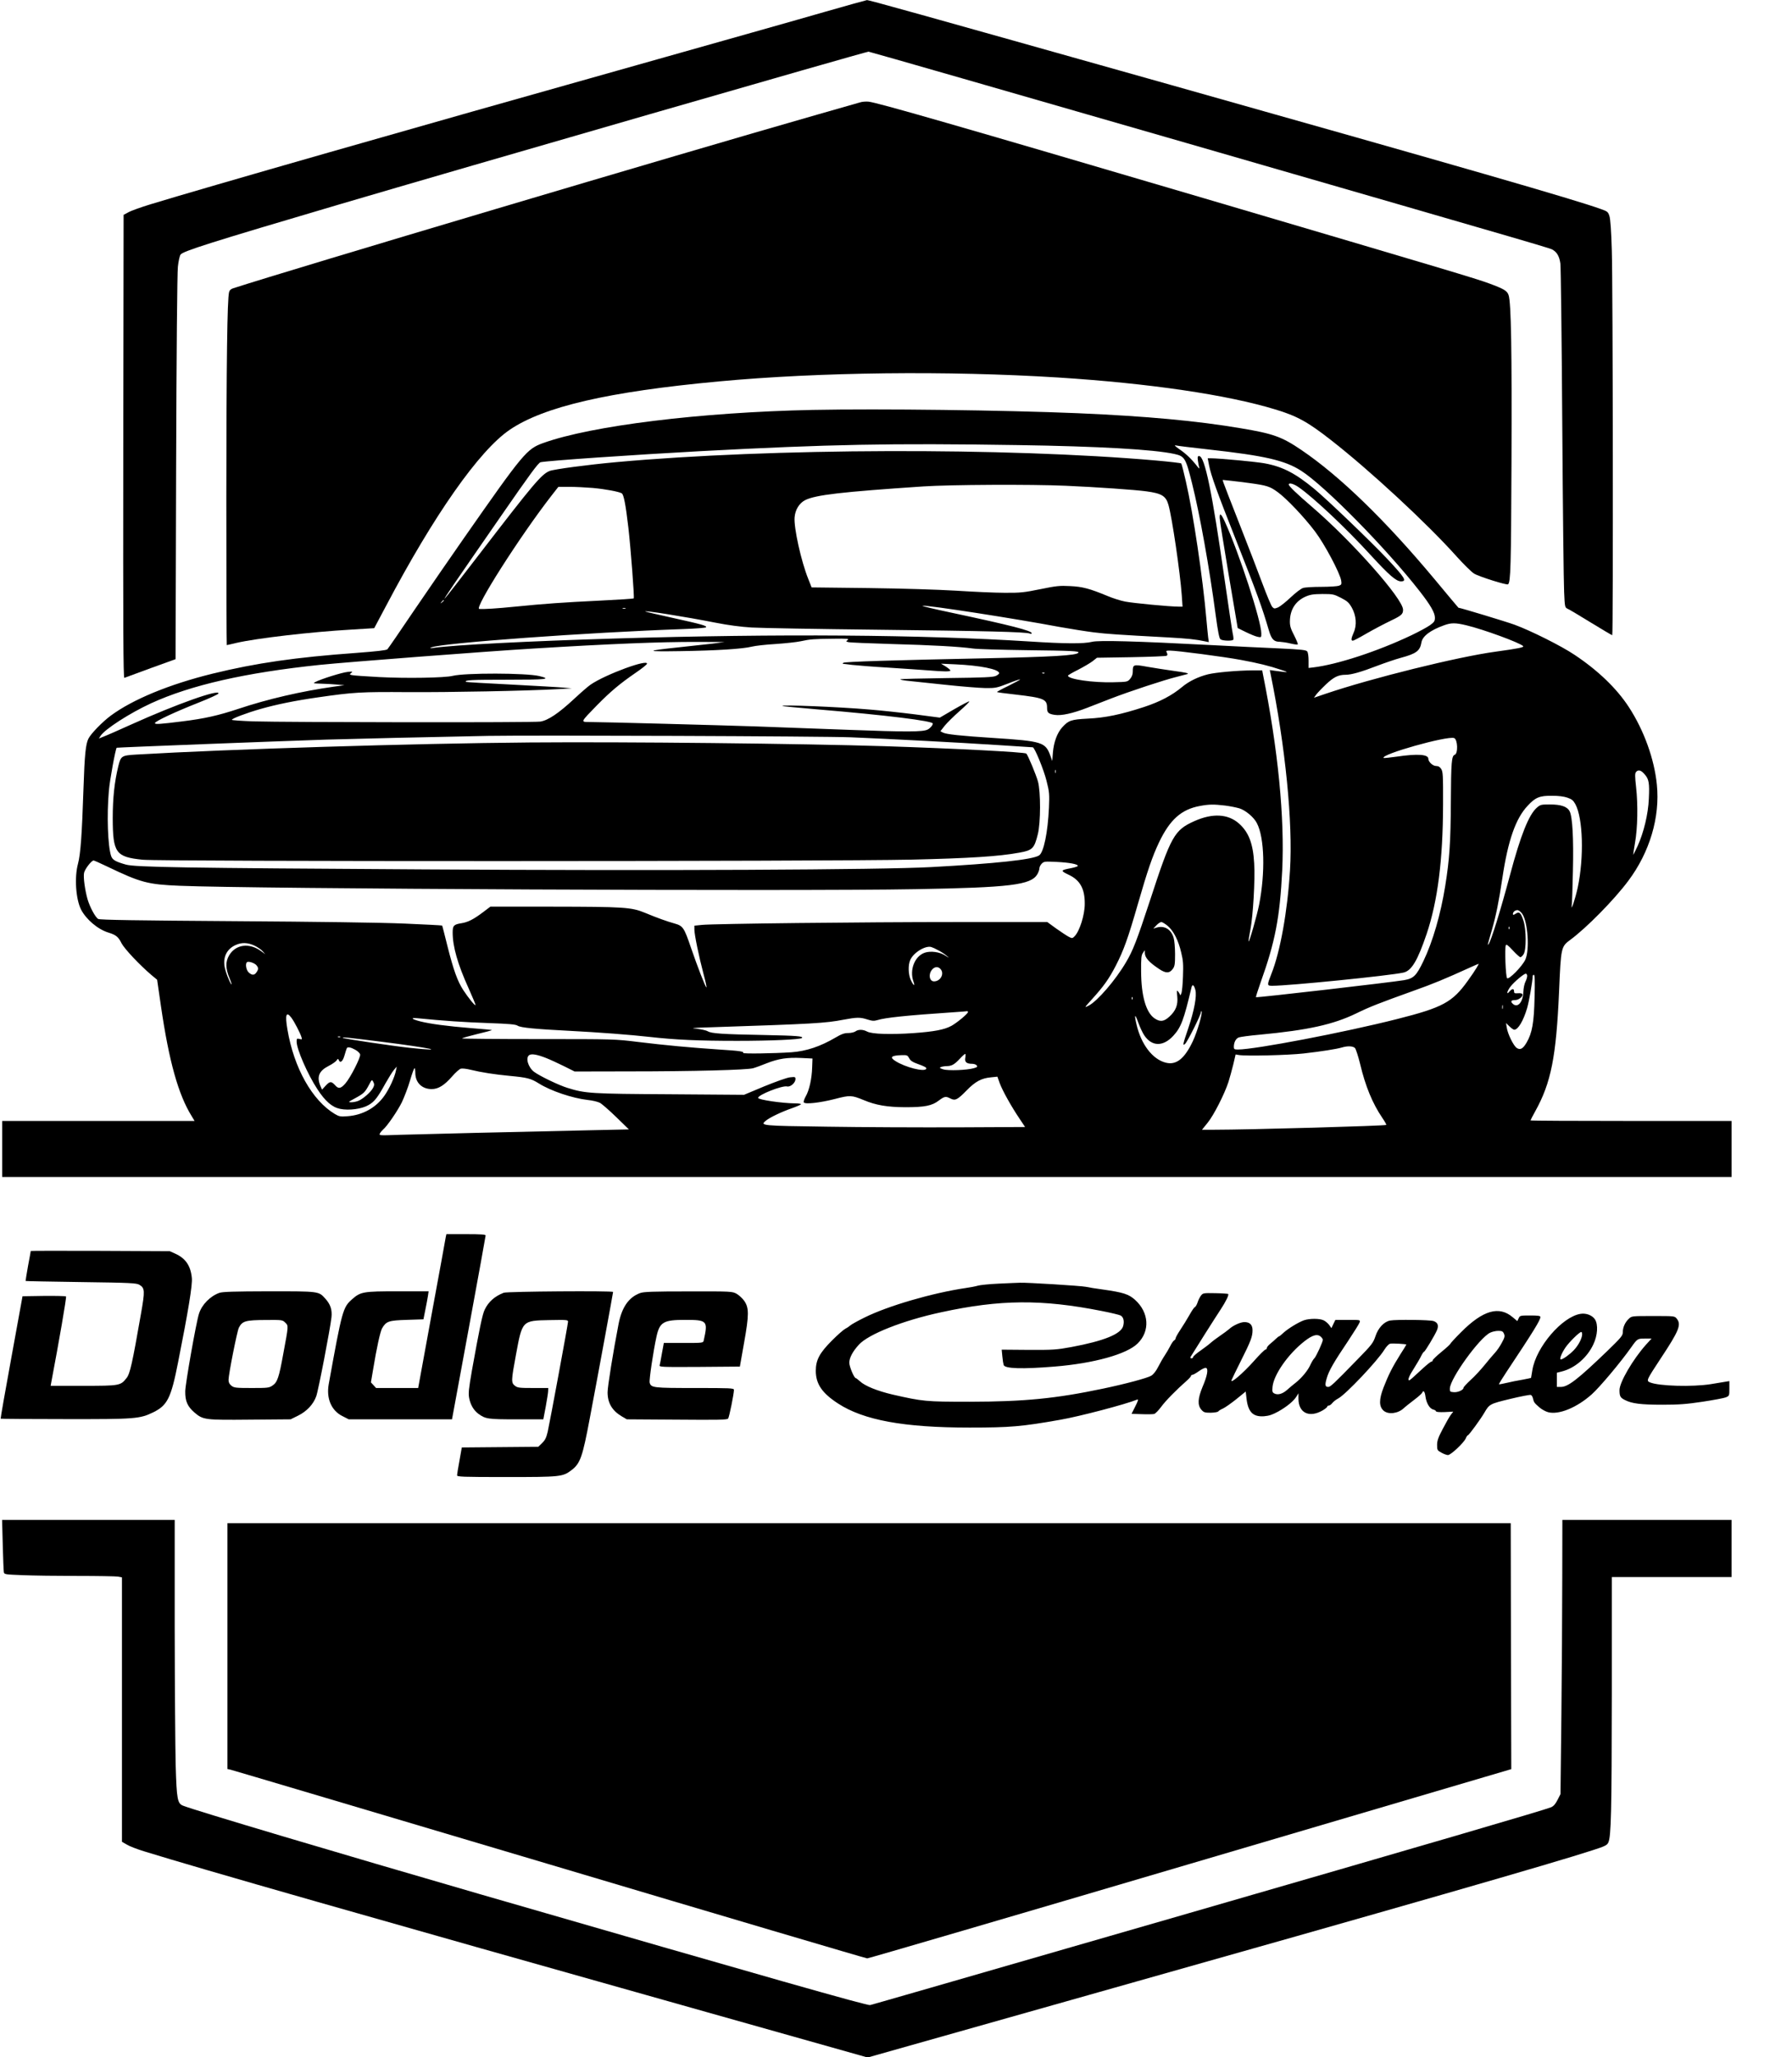
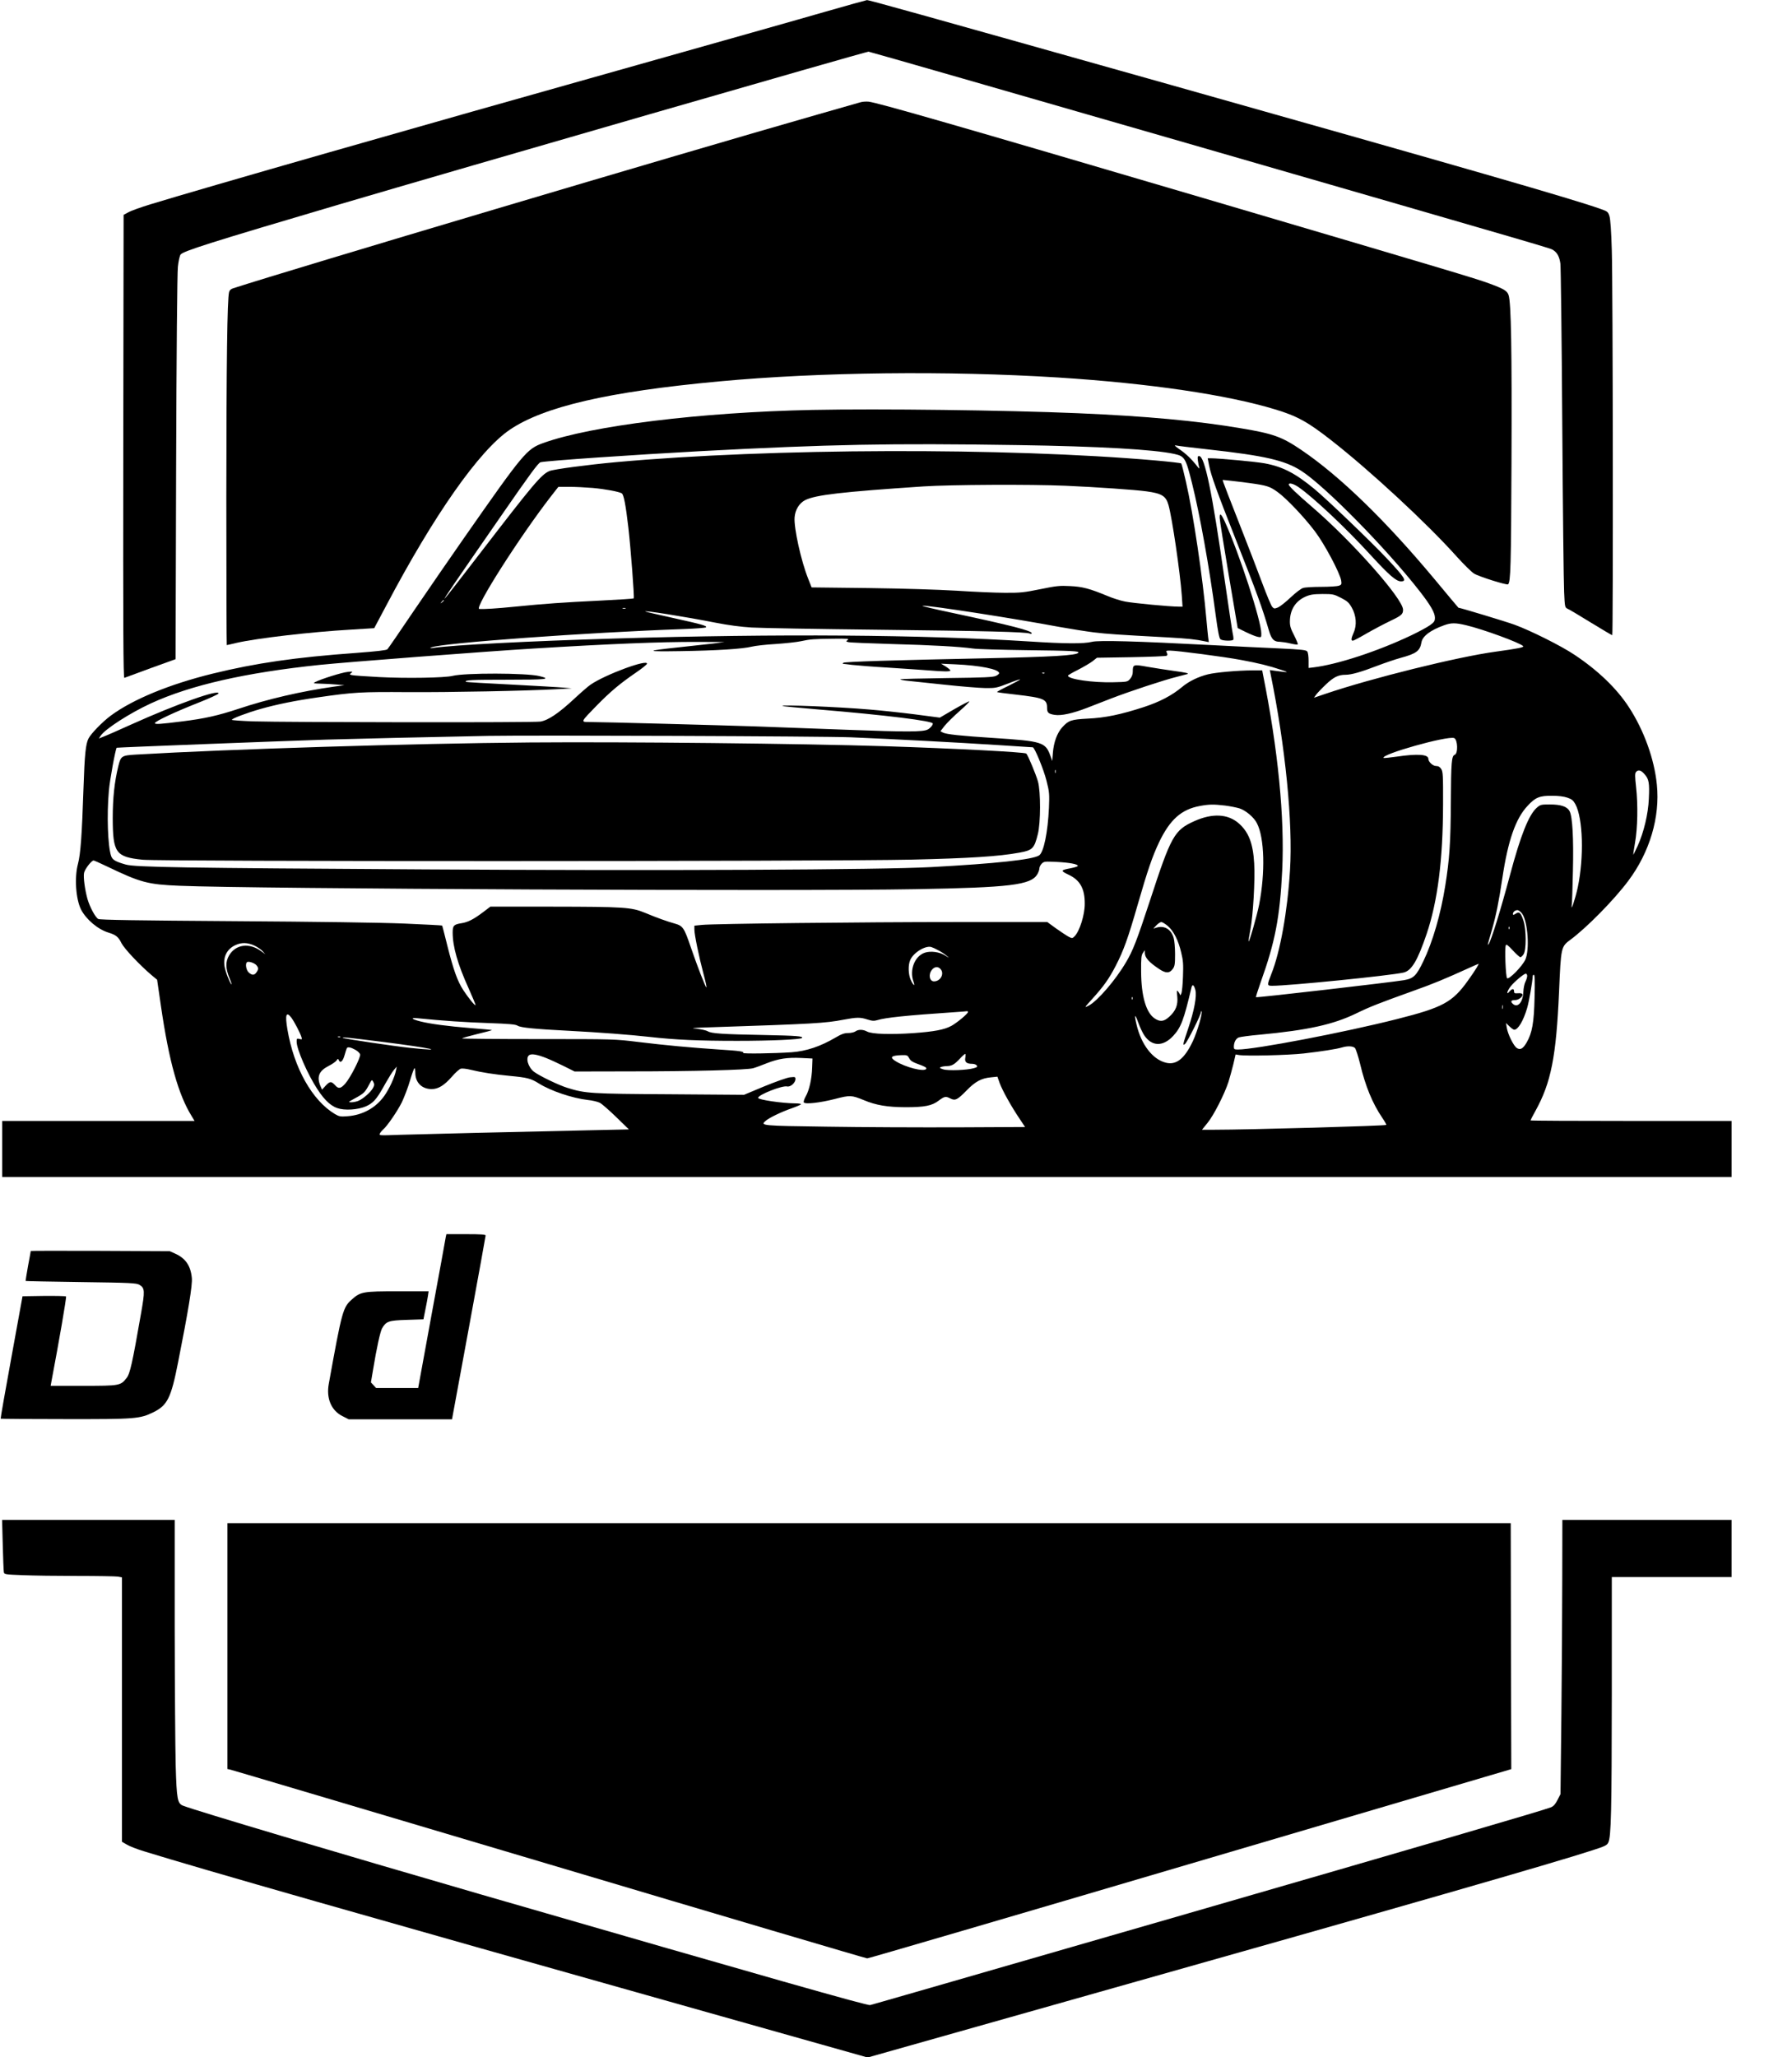
<svg xmlns="http://www.w3.org/2000/svg" version="1.0" width="1631" height="1872" viewBox="0 0 1631 1872" preserveAspectRatio="xMidYMid meet">
  <g transform="translate(0,1872) scale(0.1,-0.1)" fill="#000000" stroke="none">
    <path d="M7500 18610 c-206 -60 -969 -275 -1695 -480 -2112 -594 -3920 -1112 -4432 -1268 -89 -27 -181 -60 -205 -74 l-43 -23 -3 -2109 c-2 -1685 0 -2107 10 -2104 7 3 115 42 239 88 l227 82 5 1742 c3 1038 10 1777 16 1829 5 48 16 98 24 110 20 31 273 111 1442 456 1122 331 4795 1391 4820 1391 9 0 1316 -376 2903 -834 3429 -991 3301 -954 3329 -972 36 -22 57 -62 65 -123 4 -31 12 -684 17 -1451 5 -767 13 -1459 17 -1536 6 -141 7 -142 33 -154 14 -6 110 -63 212 -126 103 -63 189 -114 193 -114 9 0 6 3190 -4 3500 -5 179 -13 289 -22 315 -12 37 -18 42 -78 63 -244 88 -1261 381 -3920 1131 -2379 670 -2741 771 -2760 770 -8 -1 -184 -50 -390 -109z" />
    <path d="M7830 17789 c-19 -6 -192 -55 -385 -110 -1284 -367 -4769 -1403 -5322 -1582 -21 -6 -34 -18 -38 -35 -17 -68 -24 -629 -25 -1859 0 -744 2 -1353 4 -1353 3 0 42 9 88 20 182 42 677 100 1044 121 l210 13 109 205 c436 827 847 1412 1124 1600 310 211 899 347 1901 440 923 86 2085 99 3090 36 832 -53 1537 -157 1975 -290 202 -61 296 -113 511 -281 352 -275 870 -754 1142 -1058 64 -71 135 -141 158 -155 42 -27 300 -108 310 -98 23 23 27 153 31 1112 4 1013 -3 1456 -27 1521 -13 38 -42 55 -177 105 -119 44 -377 121 -2588 773 -2277 671 -2978 872 -3060 881 -22 2 -56 0 -75 -6z" />
    <path d="M7395 14990 c-1014 -21 -2011 -143 -2450 -301 -151 -54 -180 -89 -725 -869 -117 -168 -319 -460 -448 -650 -128 -190 -239 -351 -246 -358 -9 -9 -96 -19 -282 -33 -554 -40 -914 -92 -1310 -189 -393 -97 -724 -233 -926 -382 -73 -54 -179 -162 -202 -207 -26 -49 -36 -147 -46 -451 -14 -426 -27 -603 -50 -689 -34 -125 -20 -323 28 -418 47 -90 153 -180 249 -209 68 -21 90 -38 119 -97 27 -51 162 -195 271 -288 l53 -44 35 -241 c73 -501 158 -805 280 -1001 l26 -43 -875 0 -876 0 0 -255 0 -255 7870 0 7870 0 0 255 0 255 -915 0 c-503 0 -915 2 -915 5 0 3 19 40 43 83 144 259 191 496 217 1092 17 400 18 406 102 468 148 109 400 365 528 537 195 260 290 580 260 875 -23 233 -117 494 -255 706 -110 169 -280 333 -495 476 -119 80 -397 219 -544 273 -73 27 -496 155 -512 155 -1 0 -98 116 -216 258 -448 537 -862 939 -1213 1177 -178 121 -257 149 -551 198 -402 68 -858 110 -1484 137 -668 28 -1796 42 -2415 30z m1870 -320 c734 -11 1240 -40 1425 -81 93 -21 102 -36 160 -269 70 -280 157 -762 215 -1200 20 -147 32 -209 43 -217 18 -15 108 -17 117 -4 3 5 1 30 -5 55 -6 26 -39 250 -75 499 -113 792 -180 1117 -231 1117 -14 0 -16 -7 -11 -43 3 -24 9 -52 12 -62 4 -13 -2 -9 -17 10 -51 66 -104 117 -162 156 -40 28 -52 40 -35 36 14 -4 149 -20 300 -37 513 -57 694 -99 842 -194 215 -137 777 -709 1080 -1098 96 -123 137 -194 137 -238 0 -32 -6 -41 -45 -69 -25 -18 -101 -59 -168 -91 -309 -147 -676 -267 -894 -293 l-43 -5 0 67 c0 38 -5 74 -12 83 -11 14 -52 18 -258 28 -135 6 -411 19 -614 30 -684 36 -1024 45 -1086 30 -76 -19 -245 -18 -570 3 -978 62 -2278 72 -3770 27 -793 -24 -1461 -58 -1660 -86 -28 -3 -31 -2 -14 5 90 40 1430 137 2297 167 109 4 200 11 203 16 9 14 -39 27 -296 84 -135 30 -249 56 -255 59 -33 16 363 -47 637 -101 116 -23 231 -38 330 -44 84 -5 599 -14 1143 -20 976 -11 1353 -20 1388 -35 9 -4 17 -3 17 3 0 23 -186 71 -740 189 -151 32 -265 59 -254 61 46 7 845 -117 1248 -193 100 -18 240 -40 311 -49 123 -15 213 -21 675 -46 181 -10 254 -18 338 -36 l34 -7 -6 44 c-3 24 -10 98 -16 164 -32 371 -120 966 -187 1255 -19 85 -38 158 -42 163 -4 4 -108 16 -232 27 -1365 119 -3500 113 -4909 -15 -264 -24 -571 -65 -609 -81 -74 -31 -144 -114 -630 -746 -172 -224 -317 -411 -323 -414 -13 -8 64 104 517 758 258 373 335 478 355 482 61 14 851 68 1460 101 1167 62 1717 73 2885 55z m435 -370 c275 -12 635 -37 735 -51 139 -19 177 -42 200 -124 33 -115 106 -614 121 -822 l7 -103 -36 0 c-82 0 -415 32 -486 46 -42 8 -114 31 -161 51 -162 67 -228 85 -341 90 -93 5 -124 2 -270 -28 -148 -30 -180 -34 -324 -33 -88 0 -286 9 -440 19 -169 10 -485 20 -799 24 l-519 6 -32 81 c-63 157 -130 458 -123 555 5 70 42 130 96 158 95 48 332 75 1077 125 244 16 974 20 1295 6z m-4305 -20 c112 -10 240 -34 264 -49 18 -11 36 -104 60 -311 22 -191 56 -638 49 -645 -3 -3 -139 -12 -304 -20 -346 -17 -504 -28 -774 -55 -169 -17 -282 -24 -328 -21 -49 3 370 661 656 1029 l64 82 101 0 c56 0 152 -5 212 -10z m-1355 -1024 c0 -2 -8 -10 -17 -17 -16 -13 -17 -12 -4 4 13 16 21 21 21 13z m1653 -73 c-7 -2 -19 -2 -25 0 -7 3 -2 5 12 5 14 0 19 -2 13 -5z m7654 -153 c152 -36 485 -158 516 -189 11 -11 -41 -22 -252 -51 -345 -47 -1128 -241 -1549 -384 l-103 -35 20 28 c11 15 51 57 90 94 71 67 112 87 180 87 50 0 142 26 284 81 71 27 168 60 216 73 141 38 175 63 188 139 9 58 80 112 208 158 64 23 102 23 202 -1z m-5632 -134 c-17 -12 -17 -13 7 -19 14 -4 189 -11 389 -17 374 -10 621 -24 744 -41 39 -6 257 -12 485 -15 417 -5 485 -8 475 -23 -15 -25 -239 -38 -845 -51 -832 -17 -1285 -31 -1294 -41 -6 -5 -8 -9 -5 -9 2 0 40 -4 84 -10 44 -5 193 -17 330 -25 138 -9 302 -20 365 -25 145 -12 200 -12 200 -1 0 5 -19 21 -42 36 l-43 26 131 -6 c223 -10 395 -44 398 -80 1 -5 -12 -17 -29 -25 -25 -12 -102 -16 -447 -20 -229 -3 -419 -8 -423 -11 -3 -4 27 -10 67 -14 40 -4 194 -20 341 -36 148 -16 312 -29 366 -30 92 -1 104 2 205 41 59 24 109 40 111 38 3 -2 -45 -28 -105 -58 -61 -29 -108 -55 -106 -57 2 -3 78 -13 169 -23 259 -30 287 -42 287 -121 0 -44 12 -55 70 -64 60 -9 161 13 291 63 57 22 158 61 224 87 166 64 481 168 595 196 52 13 97 25 99 26 11 7 -13 13 -124 28 -66 9 -173 26 -238 37 -133 24 -137 23 -137 -44 0 -24 -8 -46 -24 -65 -24 -28 -26 -28 -153 -31 -188 -5 -413 28 -413 60 0 4 42 29 93 54 50 26 110 61 132 78 l39 31 311 5 c170 3 316 9 323 13 9 6 9 13 2 28 -10 17 -7 19 29 19 63 0 491 -56 646 -85 157 -29 255 -53 365 -90 77 -25 72 -26 -54 -9 l-49 7 7 -34 c135 -660 204 -1355 177 -1788 -23 -375 -89 -742 -170 -944 -40 -102 -40 -107 8 -107 153 0 1069 92 1194 120 74 16 129 108 212 353 100 298 148 671 149 1177 1 267 -1 298 -17 323 -12 19 -26 27 -47 27 -29 0 -70 38 -70 66 0 40 -99 47 -288 19 -63 -9 -116 -14 -119 -12 -31 32 581 204 642 181 33 -13 37 -142 5 -152 -28 -10 -33 -66 -35 -427 -2 -371 -12 -522 -51 -765 -41 -257 -113 -507 -199 -686 -64 -133 -89 -158 -177 -173 -119 -20 -1340 -161 -1347 -155 -2 2 17 63 43 136 132 368 175 591 196 1017 23 480 -37 1099 -176 1789 l-6 32 -87 0 c-139 -1 -333 -18 -407 -36 -88 -22 -173 -63 -235 -115 -92 -77 -203 -135 -346 -182 -211 -69 -356 -99 -513 -106 -151 -8 -175 -16 -232 -79 -46 -51 -77 -134 -85 -230 l-6 -77 -16 45 c-45 127 -72 136 -521 165 -294 19 -428 33 -458 49 l-23 12 39 50 c22 27 83 87 136 134 53 47 93 86 88 88 -5 1 -67 -31 -138 -72 l-130 -76 -229 30 c-127 16 -313 36 -415 44 -279 24 -802 45 -789 32 2 -3 146 -16 319 -31 622 -52 1050 -105 1050 -129 -1 -16 -22 -41 -46 -54 -43 -23 -191 -23 -724 -3 -300 11 -678 25 -840 31 -326 11 -1406 40 -1513 40 -84 0 -86 -4 65 151 124 126 208 197 355 298 53 36 98 72 101 80 16 49 -378 -96 -513 -189 -22 -15 -89 -73 -149 -129 -141 -131 -237 -196 -308 -207 -58 -10 -2303 -7 -2615 2 -106 4 -193 10 -193 14 0 12 139 64 262 99 144 41 316 76 519 105 333 48 392 51 824 48 382 -2 1062 11 1360 27 l130 7 -75 7 c-41 4 -257 16 -480 28 -222 11 -406 22 -409 24 -16 17 49 20 370 20 364 0 413 5 298 33 -119 29 -677 30 -789 2 -70 -18 -422 -24 -670 -11 -124 7 -235 14 -248 18 -21 5 -22 6 -5 20 16 13 13 14 -32 9 -50 -4 -247 -66 -295 -92 -23 -12 -19 -13 50 -15 41 -1 107 -4 145 -8 l70 -6 -95 -13 c-297 -42 -604 -113 -873 -203 -182 -60 -305 -88 -507 -113 -199 -25 -250 -29 -250 -16 0 16 181 101 394 185 99 39 182 77 184 84 15 45 -384 -97 -788 -279 -113 -51 -226 -101 -253 -111 l-47 -19 16 25 c40 61 265 206 458 295 362 166 858 279 1536 350 243 25 1516 123 1951 149 685 42 1153 61 1479 60 l255 -1 -105 -14 c-58 -7 -197 -22 -310 -34 -313 -33 -311 -40 10 -35 330 5 570 20 653 41 32 8 130 19 218 24 88 6 190 17 227 25 87 19 118 21 296 23 128 2 147 0 131 -12z m1792 -302 c-3 -3 -12 -4 -19 -1 -8 3 -5 6 6 6 11 1 17 -2 13 -5z m-1762 -583 c363 -15 972 -47 1344 -71 167 -11 307 -20 311 -20 16 0 100 -203 125 -305 26 -102 27 -120 22 -245 -10 -224 -48 -408 -90 -434 -60 -38 -393 -74 -982 -106 -457 -25 -2462 -34 -4605 -21 -2212 13 -2640 20 -2725 44 -95 27 -122 43 -134 79 -30 92 -40 372 -20 593 8 97 60 379 71 391 4 3 1475 60 1908 74 268 8 920 23 1475 34 389 7 3057 -3 3300 -13z m1862 -323 c-3 -7 -5 -2 -5 12 0 14 2 19 5 13 2 -7 2 -19 0 -25z m5361 -13 c40 -44 46 -81 39 -224 -6 -139 -46 -305 -102 -429 -21 -45 -39 -81 -40 -80 -1 2 6 50 16 108 24 133 28 348 10 507 -11 99 -11 125 -1 138 20 24 46 18 78 -20z m-703 -213 c41 -14 54 -25 73 -59 70 -128 80 -483 22 -758 -21 -98 -64 -229 -55 -165 3 19 8 161 11 315 7 298 -4 493 -30 543 -22 43 -79 62 -181 62 -79 0 -86 -2 -118 -30 -72 -63 -147 -250 -243 -610 -87 -325 -171 -596 -195 -630 -13 -18 -12 -16 30 130 37 129 63 256 95 471 51 341 121 542 230 657 70 76 109 92 221 91 58 0 108 -6 140 -17z m-3115 -72 c47 -6 106 -18 132 -26 56 -18 132 -82 158 -135 69 -133 77 -448 20 -741 -19 -96 -89 -342 -96 -335 -2 2 5 49 16 105 25 130 44 452 35 606 -10 181 -50 284 -139 363 -100 88 -241 95 -406 21 -182 -82 -211 -133 -402 -718 -121 -368 -156 -459 -219 -565 -96 -164 -261 -355 -341 -396 -41 -21 -41 -21 31 59 105 116 154 184 215 302 73 141 114 256 201 559 91 315 133 437 194 566 99 207 203 300 371 331 84 16 127 16 230 4z m-10172 -556 c303 -145 366 -162 657 -174 661 -28 5605 -51 6695 -31 865 15 1052 38 1111 135 10 17 19 41 19 54 0 12 10 32 21 43 21 21 28 21 138 16 115 -6 191 -20 191 -36 0 -5 -28 -14 -63 -21 -95 -18 -97 -23 -24 -58 107 -49 151 -128 150 -267 0 -100 -47 -249 -93 -295 -19 -19 -22 -20 -53 -4 -17 9 -69 43 -114 75 l-81 59 -824 0 c-876 0 -2208 -15 -2320 -26 l-68 -7 0 -35 c0 -46 41 -245 83 -404 19 -70 31 -125 26 -123 -10 7 -81 189 -141 364 -61 179 -72 196 -146 217 -69 19 -159 51 -274 99 -122 50 -190 54 -844 55 l-561 0 -66 -50 c-86 -65 -138 -92 -199 -101 -68 -11 -78 -22 -78 -84 0 -129 46 -290 146 -510 36 -80 64 -148 62 -151 -7 -6 -65 66 -111 136 -53 81 -89 182 -143 395 -26 105 -48 191 -50 193 -1 2 -155 10 -341 18 -211 9 -794 17 -1553 22 -874 6 -1221 11 -1236 20 -26 14 -77 109 -98 182 -23 83 -39 198 -31 237 6 33 67 113 87 113 5 0 62 -25 126 -56z m12878 -431 c50 -75 67 -327 27 -415 -28 -61 -150 -185 -166 -169 -13 13 -23 270 -12 299 5 13 18 3 64 -46 31 -34 63 -62 69 -62 6 0 20 12 29 27 26 39 25 225 -1 305 -24 73 -38 86 -71 64 -19 -13 -25 -13 -25 -3 0 20 23 38 45 35 10 -2 29 -17 41 -35z m-3227 -109 c53 -46 96 -130 122 -242 18 -73 20 -108 16 -217 -2 -71 -9 -141 -15 -155 -6 -14 -11 -20 -11 -14 -1 5 -8 19 -17 30 -14 18 -15 14 -9 -43 8 -78 -14 -132 -73 -185 -49 -45 -84 -48 -133 -15 -78 53 -122 203 -123 427 -1 123 2 149 17 170 l17 24 0 -25 c0 -43 38 -85 128 -145 62 -42 96 -42 126 -1 18 25 21 42 21 135 0 59 -6 126 -13 148 -22 77 -83 114 -153 94 l-32 -10 28 30 c16 17 36 30 45 30 9 0 35 -16 59 -36z m3108 -26 c-3 -8 -6 -5 -6 6 -1 11 2 17 5 13 3 -3 4 -12 1 -19z m-11422 -152 c28 -13 61 -36 75 -51 l25 -28 -37 27 c-108 80 -233 64 -293 -38 -34 -59 -33 -118 5 -209 16 -40 23 -63 15 -53 -20 27 -56 122 -62 168 -12 85 25 155 102 189 54 25 110 23 170 -5z m6225 -43 c25 -13 59 -35 75 -49 29 -24 28 -24 -13 2 -50 32 -131 43 -185 25 -92 -31 -141 -157 -103 -263 18 -49 -1 -37 -25 16 -22 49 -25 133 -5 179 27 66 135 134 191 120 11 -3 40 -16 65 -30z m-6207 -135 c21 -25 21 -37 1 -66 -19 -28 -41 -28 -71 0 -22 21 -32 76 -16 92 12 12 67 -5 86 -26z m11106 -25 c-12 -21 -48 -74 -80 -118 -140 -196 -229 -243 -644 -348 -481 -122 -1293 -277 -1447 -277 -34 0 -38 3 -38 24 0 41 18 76 45 86 14 5 100 17 192 25 436 41 668 92 878 194 123 60 202 91 525 207 169 60 281 106 505 208 44 20 81 36 83 36 2 0 -7 -17 -19 -37z m-4873 -18 c28 -43 -10 -105 -65 -105 -41 0 -53 62 -20 104 26 34 63 34 85 1z m5334 -55 c0 -12 -7 -35 -16 -53 -9 -17 -18 -59 -19 -92 -3 -94 -51 -149 -95 -110 -25 22 -17 35 21 35 31 0 73 33 66 53 -2 7 -19 11 -41 9 -31 -2 -36 0 -36 18 0 26 -17 26 -41 -2 -32 -39 -23 4 10 46 35 44 121 116 138 116 7 0 13 -9 13 -20z m67 -197 c-5 -228 -22 -323 -72 -409 -33 -57 -58 -71 -90 -50 -29 19 -82 126 -91 185 l-7 42 31 -30 c17 -17 37 -31 44 -31 35 0 83 81 117 196 18 60 50 246 51 292 0 6 5 12 11 12 8 0 10 -59 6 -207z m-3087 68 c14 -54 -10 -185 -65 -348 -50 -147 -53 -162 -29 -142 20 16 144 264 144 287 0 8 3 13 6 10 12 -13 -39 -187 -80 -274 -76 -160 -152 -219 -248 -193 -119 31 -221 166 -263 343 -23 97 -16 108 14 24 15 -42 40 -96 55 -118 69 -104 172 -106 265 -5 70 76 96 145 165 438 8 35 23 27 36 -22z m-573 -83 c-3 -8 -6 -5 -6 6 -1 11 2 17 5 13 3 -3 4 -12 1 -19z m3370 -85 c-3 -10 -5 -4 -5 12 0 17 2 24 5 18 2 -7 2 -21 0 -30z m-4867 -32 c0 -15 -99 -97 -151 -126 -66 -35 -154 -52 -348 -66 -206 -14 -374 -9 -418 14 -39 21 -81 21 -107 2 -11 -8 -40 -15 -66 -15 -35 0 -61 -9 -115 -41 -138 -81 -265 -124 -401 -134 -163 -11 -445 -15 -440 -6 9 13 -30 19 -219 31 -255 17 -493 39 -730 68 -220 27 -221 27 -912 27 -380 0 -694 3 -697 6 -3 3 57 20 134 39 77 18 139 35 137 37 -2 2 -89 10 -193 18 -209 17 -368 38 -459 61 -78 20 -93 35 -29 29 240 -24 437 -37 645 -44 194 -7 252 -12 270 -24 27 -18 159 -31 474 -47 257 -13 558 -36 725 -55 239 -27 447 -36 800 -36 309 0 574 12 589 26 15 16 -45 21 -342 27 -385 7 -483 14 -515 34 -13 8 -58 18 -100 23 -66 6 -46 8 143 14 918 30 1029 37 1190 68 123 23 154 24 221 2 44 -14 60 -14 91 -5 71 22 258 42 688 71 66 4 123 9 128 10 4 0 7 -3 7 -8z m-6157 -53 c26 -35 80 -138 91 -176 7 -21 5 -22 -18 -16 -24 6 -26 4 -26 -25 0 -68 100 -297 188 -431 72 -111 135 -165 207 -180 82 -17 199 -1 260 35 53 30 83 69 154 198 29 51 63 106 77 122 l25 30 -7 -35 c-11 -60 -60 -167 -107 -233 -77 -108 -197 -174 -334 -184 -64 -5 -76 -3 -115 20 -206 123 -373 419 -432 770 -23 134 -11 169 37 105z m444 -174 c-3 -3 -12 -4 -19 -1 -8 3 -5 6 6 6 11 1 17 -2 13 -5z m381 -44 c444 -56 611 -92 254 -55 -150 16 -603 83 -611 91 -9 9 46 3 357 -36z m8855 -57 c8 -10 29 -74 46 -143 48 -203 113 -361 203 -493 22 -32 38 -61 35 -63 -9 -9 -1250 -44 -1569 -44 l-108 0 51 63 c55 67 153 259 190 372 12 39 32 111 44 160 l21 90 30 -5 c65 -11 446 -2 589 14 159 18 300 40 350 55 50 15 100 13 118 -6z m-9098 -16 c23 -13 41 -31 43 -43 4 -28 -88 -209 -133 -261 -41 -48 -63 -53 -91 -22 -38 42 -50 42 -88 2 l-35 -38 -16 37 c-33 81 -11 134 75 178 32 16 65 39 73 50 12 18 15 18 20 5 13 -33 37 -15 53 43 9 31 18 60 21 65 8 13 37 7 78 -16z m1735 -74 c36 -14 109 -48 162 -74 l98 -49 492 1 c594 0 1078 13 1133 29 22 6 79 27 126 46 105 41 184 53 314 47 l100 -5 -3 -82 c-3 -102 -27 -209 -59 -263 -13 -23 -21 -48 -17 -54 11 -19 146 -4 283 31 138 36 152 35 262 -10 112 -47 214 -64 379 -65 175 0 243 13 305 61 51 38 63 41 106 18 43 -22 64 -11 146 73 81 83 136 112 223 120 l58 6 21 -59 c25 -68 107 -215 181 -324 l50 -75 -623 -3 c-342 -1 -873 1 -1179 6 -597 8 -613 9 -558 54 36 30 143 81 238 114 45 16 82 32 82 36 0 5 -24 8 -52 8 -120 1 -338 33 -338 50 0 28 221 115 264 104 30 -7 76 33 76 67 0 20 -3 21 -50 16 -28 -3 -131 -40 -234 -82 l-184 -77 -674 5 c-719 4 -770 7 -933 58 -79 24 -253 108 -304 146 -55 42 -80 130 -43 153 22 13 71 5 152 -27z m3816 3 c-8 -40 11 -56 62 -56 16 0 35 -6 41 -14 10 -12 6 -17 -26 -26 -63 -18 -234 -25 -279 -10 -33 11 -36 14 -19 21 11 4 35 8 53 8 45 1 69 15 118 67 22 24 44 44 49 44 4 0 4 -16 1 -34z m-511 -5 c11 -22 30 -35 72 -50 73 -26 89 -36 83 -47 -17 -30 -190 14 -280 71 -57 36 -38 51 62 54 43 1 49 -2 63 -28z m-4495 -133 c0 -89 60 -148 149 -148 60 0 114 33 185 114 32 37 68 69 81 72 13 3 52 -1 87 -10 98 -24 221 -43 358 -56 159 -15 191 -23 265 -69 108 -68 305 -134 444 -150 42 -4 92 -16 111 -26 19 -10 86 -69 149 -130 l115 -112 -325 -7 c-686 -15 -1572 -36 -1758 -42 -191 -7 -193 -7 -183 13 6 11 19 26 28 34 36 29 132 169 172 250 22 47 56 135 74 197 18 61 36 112 41 112 4 0 7 -19 7 -42z m-384 -136 c-19 -38 -90 -100 -132 -118 -18 -8 -48 -14 -66 -14 -31 0 -30 2 31 35 81 44 93 55 128 121 28 53 28 53 41 29 10 -21 10 -30 -2 -53z" />
    <path d="M11005 14483 c17 -88 73 -243 235 -653 201 -508 249 -641 309 -847 24 -81 45 -103 101 -103 19 -1 62 -7 94 -15 33 -8 63 -12 67 -9 5 2 -10 38 -31 80 -31 59 -40 86 -40 126 0 108 49 187 142 229 44 19 70 23 154 24 96 0 104 -2 169 -35 58 -30 72 -43 98 -88 41 -73 48 -160 18 -227 -24 -55 -26 -75 -8 -75 7 0 64 30 127 67 63 36 161 88 216 114 100 48 114 60 114 101 0 99 -467 626 -830 937 -142 122 -210 188 -210 202 0 19 43 8 88 -23 135 -93 434 -374 660 -622 165 -180 230 -236 273 -236 57 0 36 33 -126 206 -146 155 -538 531 -660 633 -174 144 -291 205 -455 235 -75 14 -416 46 -490 46 l-28 0 13 -67z m370 -159 c154 -21 182 -30 250 -79 82 -58 243 -228 343 -360 88 -116 227 -378 239 -448 5 -33 3 -38 -21 -47 -15 -5 -87 -10 -159 -10 -73 0 -147 -4 -166 -10 -19 -5 -66 -41 -113 -85 -44 -42 -96 -83 -115 -92 -33 -13 -37 -13 -53 4 -10 10 -50 106 -90 213 -40 107 -134 353 -210 545 -76 193 -141 361 -145 374 l-7 24 68 -7 c38 -4 119 -14 179 -22z" />
    <path d="M11101 14008 c0 -18 37 -251 82 -518 l82 -485 75 -37 c41 -20 90 -40 108 -43 31 -6 32 -6 32 30 0 114 -202 733 -332 1018 -34 74 -48 84 -47 35z" />
    <path d="M4820 11964 c-1066 -9 -2726 -60 -3579 -110 -134 -8 -141 -12 -164 -105 -35 -142 -51 -291 -51 -474 1 -316 27 -353 272 -378 165 -17 6245 -16 7002 1 519 12 790 29 975 63 123 22 138 37 171 169 26 104 27 385 1 479 -17 61 -90 237 -106 254 -13 13 -640 46 -1286 67 -760 24 -2353 41 -3235 34z" />
    <path d="M4057 7463 c-2 -16 -60 -331 -128 -700 l-123 -673 -191 0 -192 0 -23 25 -24 26 18 107 c34 207 67 357 84 386 37 63 59 71 225 76 l151 5 17 85 c10 47 20 104 24 128 l6 42 -279 0 c-316 0 -340 -4 -417 -72 -84 -74 -91 -98 -213 -773 -23 -129 23 -239 123 -290 l59 -30 470 0 470 0 153 830 c84 457 153 836 153 843 0 9 -42 12 -179 12 l-178 0 -6 -27z" />
    <path d="M280 7337 c0 -2 -11 -64 -25 -137 -13 -74 -23 -135 -22 -136 1 -2 229 -6 505 -10 452 -6 505 -9 531 -25 50 -30 51 -54 14 -264 -79 -453 -100 -546 -131 -584 -55 -70 -62 -71 -394 -71 l-297 0 5 28 c71 374 141 779 135 785 -4 4 -95 6 -202 5 l-194 -3 -101 -555 c-56 -305 -100 -557 -98 -559 2 -2 266 -4 586 -4 646 -1 679 2 805 63 127 63 160 129 224 455 92 463 132 705 125 767 -11 111 -57 178 -150 220 l-51 23 -632 3 c-348 1 -633 1 -633 -1z" />
-     <path d="M9094 7040 c-89 -4 -177 -13 -195 -19 -19 -6 -68 -15 -109 -21 -304 -45 -706 -162 -920 -268 -63 -31 -122 -64 -130 -72 -9 -8 -29 -22 -45 -30 -16 -8 -70 -55 -120 -105 -116 -116 -150 -179 -150 -280 1 -119 57 -201 201 -295 234 -153 600 -220 1199 -220 369 0 474 9 825 71 178 31 596 141 701 184 12 4 7 -13 -18 -62 l-34 -68 93 -3 c51 -2 102 -1 113 2 11 3 39 32 63 64 39 54 139 156 235 240 20 18 37 37 37 42 0 6 6 10 13 10 6 0 34 15 60 34 28 20 55 32 64 29 23 -9 11 -73 -32 -173 -43 -104 -47 -165 -11 -207 22 -25 31 -28 86 -28 34 1 64 6 68 12 4 6 23 18 42 26 19 8 74 47 122 85 l86 70 7 -61 c14 -126 59 -171 160 -164 46 4 76 14 129 43 80 45 141 96 166 137 l18 29 0 -50 c1 -129 98 -176 220 -106 23 14 42 29 42 34 0 6 6 10 14 10 8 0 23 11 33 24 10 13 34 31 53 41 67 35 358 342 421 445 16 26 39 50 51 53 19 5 148 -2 148 -8 0 -2 -25 -43 -56 -91 -71 -113 -107 -185 -151 -298 -43 -111 -43 -175 1 -213 43 -37 133 -25 183 24 10 10 51 42 90 72 40 30 74 60 77 68 11 27 24 12 30 -34 8 -60 38 -111 71 -119 14 -3 25 -11 25 -16 0 -6 31 -9 79 -7 l78 4 -23 -30 c-12 -16 -45 -74 -73 -128 -41 -77 -51 -107 -51 -145 0 -46 2 -50 39 -70 21 -12 48 -22 60 -22 26 0 145 112 162 152 6 15 15 28 19 28 9 0 115 145 150 205 46 79 50 81 236 126 95 23 179 39 187 36 8 -3 17 -18 20 -34 8 -34 12 -39 59 -80 21 -18 56 -37 78 -43 97 -26 261 41 397 162 71 63 264 292 363 433 52 73 55 75 121 75 l61 0 -52 -57 c-119 -134 -240 -341 -240 -412 0 -55 7 -69 49 -90 63 -33 148 -43 341 -43 150 0 219 5 365 27 99 15 195 33 213 40 32 14 32 15 32 81 l0 67 -37 -6 c-21 -4 -81 -13 -133 -22 -166 -26 -470 -18 -552 16 -36 15 -33 20 95 215 169 255 192 311 148 365 -19 24 -21 24 -214 24 -195 0 -196 0 -222 -25 -34 -31 -55 -78 -55 -123 0 -30 -15 -48 -144 -173 -261 -251 -354 -324 -418 -324 l-38 0 0 65 0 64 43 11 c119 29 233 126 289 247 39 82 45 180 15 227 -25 38 -80 59 -131 51 -168 -26 -405 -302 -439 -512 -6 -37 -12 -69 -12 -71 -1 -1 -38 -9 -81 -17 -43 -7 -108 -20 -144 -29 -35 -8 -66 -14 -67 -12 -2 2 27 50 65 107 252 379 312 477 312 505 0 11 -22 14 -93 14 -91 0 -94 -1 -105 -26 l-12 -25 -42 35 c-124 106 -271 64 -470 -136 -54 -54 -98 -102 -98 -106 0 -4 -36 -37 -80 -73 -43 -35 -79 -70 -80 -76 0 -7 -5 -13 -12 -13 -6 0 -39 -26 -73 -57 -91 -85 -123 -113 -129 -113 -17 0 -1 41 44 110 27 43 57 94 66 114 10 20 21 36 25 36 8 0 100 153 118 197 17 42 7 69 -31 82 -33 12 -344 15 -396 5 -56 -11 -108 -67 -133 -142 -21 -62 -32 -77 -163 -211 -220 -226 -247 -251 -267 -251 -28 0 -32 16 -14 78 19 68 64 146 196 342 53 80 100 155 104 168 6 22 6 22 -107 22 l-114 0 -18 -37 -18 -38 -20 28 c-11 15 -33 34 -49 42 -35 19 -131 19 -182 1 -52 -19 -143 -75 -185 -113 -19 -18 -37 -33 -41 -33 -3 0 -14 -9 -26 -20 -11 -11 -35 -32 -52 -46 -18 -14 -33 -32 -33 -40 0 -8 -6 -14 -12 -14 -7 0 -54 -46 -104 -103 -101 -113 -220 -215 -205 -175 5 13 43 91 85 175 90 179 106 221 106 279 0 49 -25 74 -74 74 -35 0 -104 -31 -138 -63 -14 -12 -51 -40 -84 -62 -32 -22 -71 -51 -86 -65 -15 -14 -57 -45 -92 -70 -36 -25 -66 -51 -66 -57 0 -7 -7 -13 -16 -13 -9 0 -12 5 -8 13 25 42 235 374 274 432 47 72 77 132 68 141 -3 2 -56 6 -117 7 -108 2 -113 1 -131 -23 -10 -13 -24 -41 -30 -61 -7 -21 -18 -40 -25 -43 -7 -2 -29 -35 -50 -73 -21 -37 -58 -97 -82 -133 -24 -36 -43 -70 -43 -77 0 -7 -6 -16 -14 -20 -7 -4 -24 -28 -36 -53 -13 -25 -35 -63 -50 -85 -15 -22 -41 -68 -58 -101 -20 -40 -43 -69 -64 -82 -34 -21 -235 -75 -441 -118 -428 -90 -714 -118 -1212 -119 -402 0 -425 3 -699 65 -141 33 -255 79 -300 122 -17 15 -33 28 -37 28 -15 0 -59 105 -59 140 0 44 30 102 86 163 85 96 404 222 749 296 537 117 917 120 1462 12 83 -16 161 -35 172 -41 27 -14 36 -53 23 -98 -22 -72 -176 -134 -470 -189 -137 -25 -163 -27 -391 -26 l-244 2 6 -62 c3 -34 9 -69 12 -78 12 -33 168 -38 461 -14 360 29 661 113 759 211 114 113 103 282 -25 397 -57 51 -107 67 -290 93 -63 8 -134 20 -157 25 -42 9 -541 40 -598 37 -16 0 -103 -4 -191 -8z m4594 -455 c10 -22 8 -34 -19 -83 -16 -31 -45 -73 -63 -92 -18 -19 -60 -69 -94 -111 -34 -42 -91 -104 -127 -136 -36 -33 -65 -65 -65 -71 0 -20 -51 -43 -88 -40 -35 3 -37 5 -36 35 5 93 268 458 366 506 18 9 51 17 74 17 34 0 43 -4 52 -25z m712 -7 c-1 -37 -34 -100 -76 -144 -38 -40 -100 -84 -118 -84 -15 0 5 53 41 107 33 49 128 143 145 143 5 0 8 -10 8 -22z m-2376 -24 c9 -8 16 -20 16 -25 0 -20 -60 -150 -76 -167 -10 -9 -25 -35 -36 -58 -22 -52 -80 -122 -133 -164 -22 -17 -57 -46 -78 -65 -43 -39 -86 -51 -118 -35 -19 10 -21 18 -17 61 11 111 143 299 290 414 75 59 121 71 152 39z" />
-     <path d="M1997 6956 c-84 -30 -160 -107 -186 -190 -25 -76 -124 -636 -125 -706 -1 -90 20 -138 85 -194 78 -66 94 -68 507 -64 l367 3 67 33 c79 39 139 102 166 176 19 51 128 617 139 720 7 68 -9 117 -56 169 -61 68 -54 67 -513 67 -321 -1 -421 -4 -451 -14z m600 -272 c29 -29 30 -22 -19 -284 -39 -216 -54 -258 -97 -287 -32 -22 -44 -23 -191 -23 -144 0 -160 2 -184 21 -18 14 -26 30 -26 53 0 50 78 443 94 475 32 61 60 69 249 70 146 1 148 1 174 -25z" />
-     <path d="M4585 6957 c-82 -32 -138 -81 -173 -153 -21 -40 -50 -183 -117 -556 -29 -167 -33 -206 -25 -249 12 -62 41 -111 83 -143 66 -48 87 -51 347 -51 l245 0 22 115 c11 63 22 127 22 143 l1 27 -139 0 c-125 0 -141 2 -165 21 -34 27 -34 45 10 281 58 314 55 311 307 316 154 3 167 2 167 -14 0 -22 -164 -908 -185 -1002 -13 -54 -23 -76 -51 -103 l-35 -34 -348 -3 -348 -3 -21 -119 c-12 -65 -22 -125 -22 -134 0 -14 46 -16 448 -16 497 0 513 2 594 63 80 61 100 120 167 477 75 395 211 1136 211 1144 0 12 -963 5 -995 -7z" />
-     <path d="M5826 6954 c-103 -38 -166 -128 -196 -281 -50 -258 -100 -570 -100 -622 0 -97 41 -167 129 -219 l46 -27 455 -3 c374 -3 458 -2 467 10 10 12 53 225 53 261 0 16 -31 17 -355 17 -379 0 -400 2 -412 49 -6 25 33 287 63 423 29 128 64 148 259 148 203 0 210 -8 170 -187 -5 -23 -7 -23 -184 -23 l-179 0 -17 -92 c-9 -51 -18 -101 -21 -111 -5 -16 15 -17 362 -15 l368 3 38 215 c46 257 46 320 1 384 -16 22 -47 51 -68 63 -40 22 -44 23 -440 22 -321 0 -408 -3 -439 -15z" />
    <path d="M25 4663 c3 -126 8 -237 10 -249 4 -20 13 -21 171 -27 92 -4 316 -7 498 -7 182 0 348 -3 369 -6 l37 -7 0 -1203 0 -1203 45 -26 c24 -15 95 -42 157 -61 541 -167 1945 -568 5124 -1464 l1461 -412 2024 572 c2887 815 4209 1195 4574 1314 113 36 132 46 143 70 26 53 31 283 32 1349 l0 1067 545 0 545 0 0 260 0 260 -770 0 -770 0 -1 -532 c0 -293 -4 -855 -8 -1248 l-8 -715 -27 -53 c-19 -38 -36 -57 -59 -67 -63 -26 -1107 -331 -3422 -1000 -2264 -654 -2747 -793 -2776 -800 -25 -6 -919 248 -3539 1006 -1290 374 -2592 761 -2713 808 -52 20 -59 57 -68 366 -4 154 -8 720 -9 1258 l0 977 -786 0 -785 0 6 -227z" />
    <path d="M2070 3741 l0 -1118 28 -6 c15 -3 1320 -391 2901 -861 1581 -471 2883 -856 2894 -856 12 0 1335 387 2941 861 l2921 861 -3 1119 -2 1119 -5840 0 -5840 0 0 -1119z" />
  </g>
</svg>